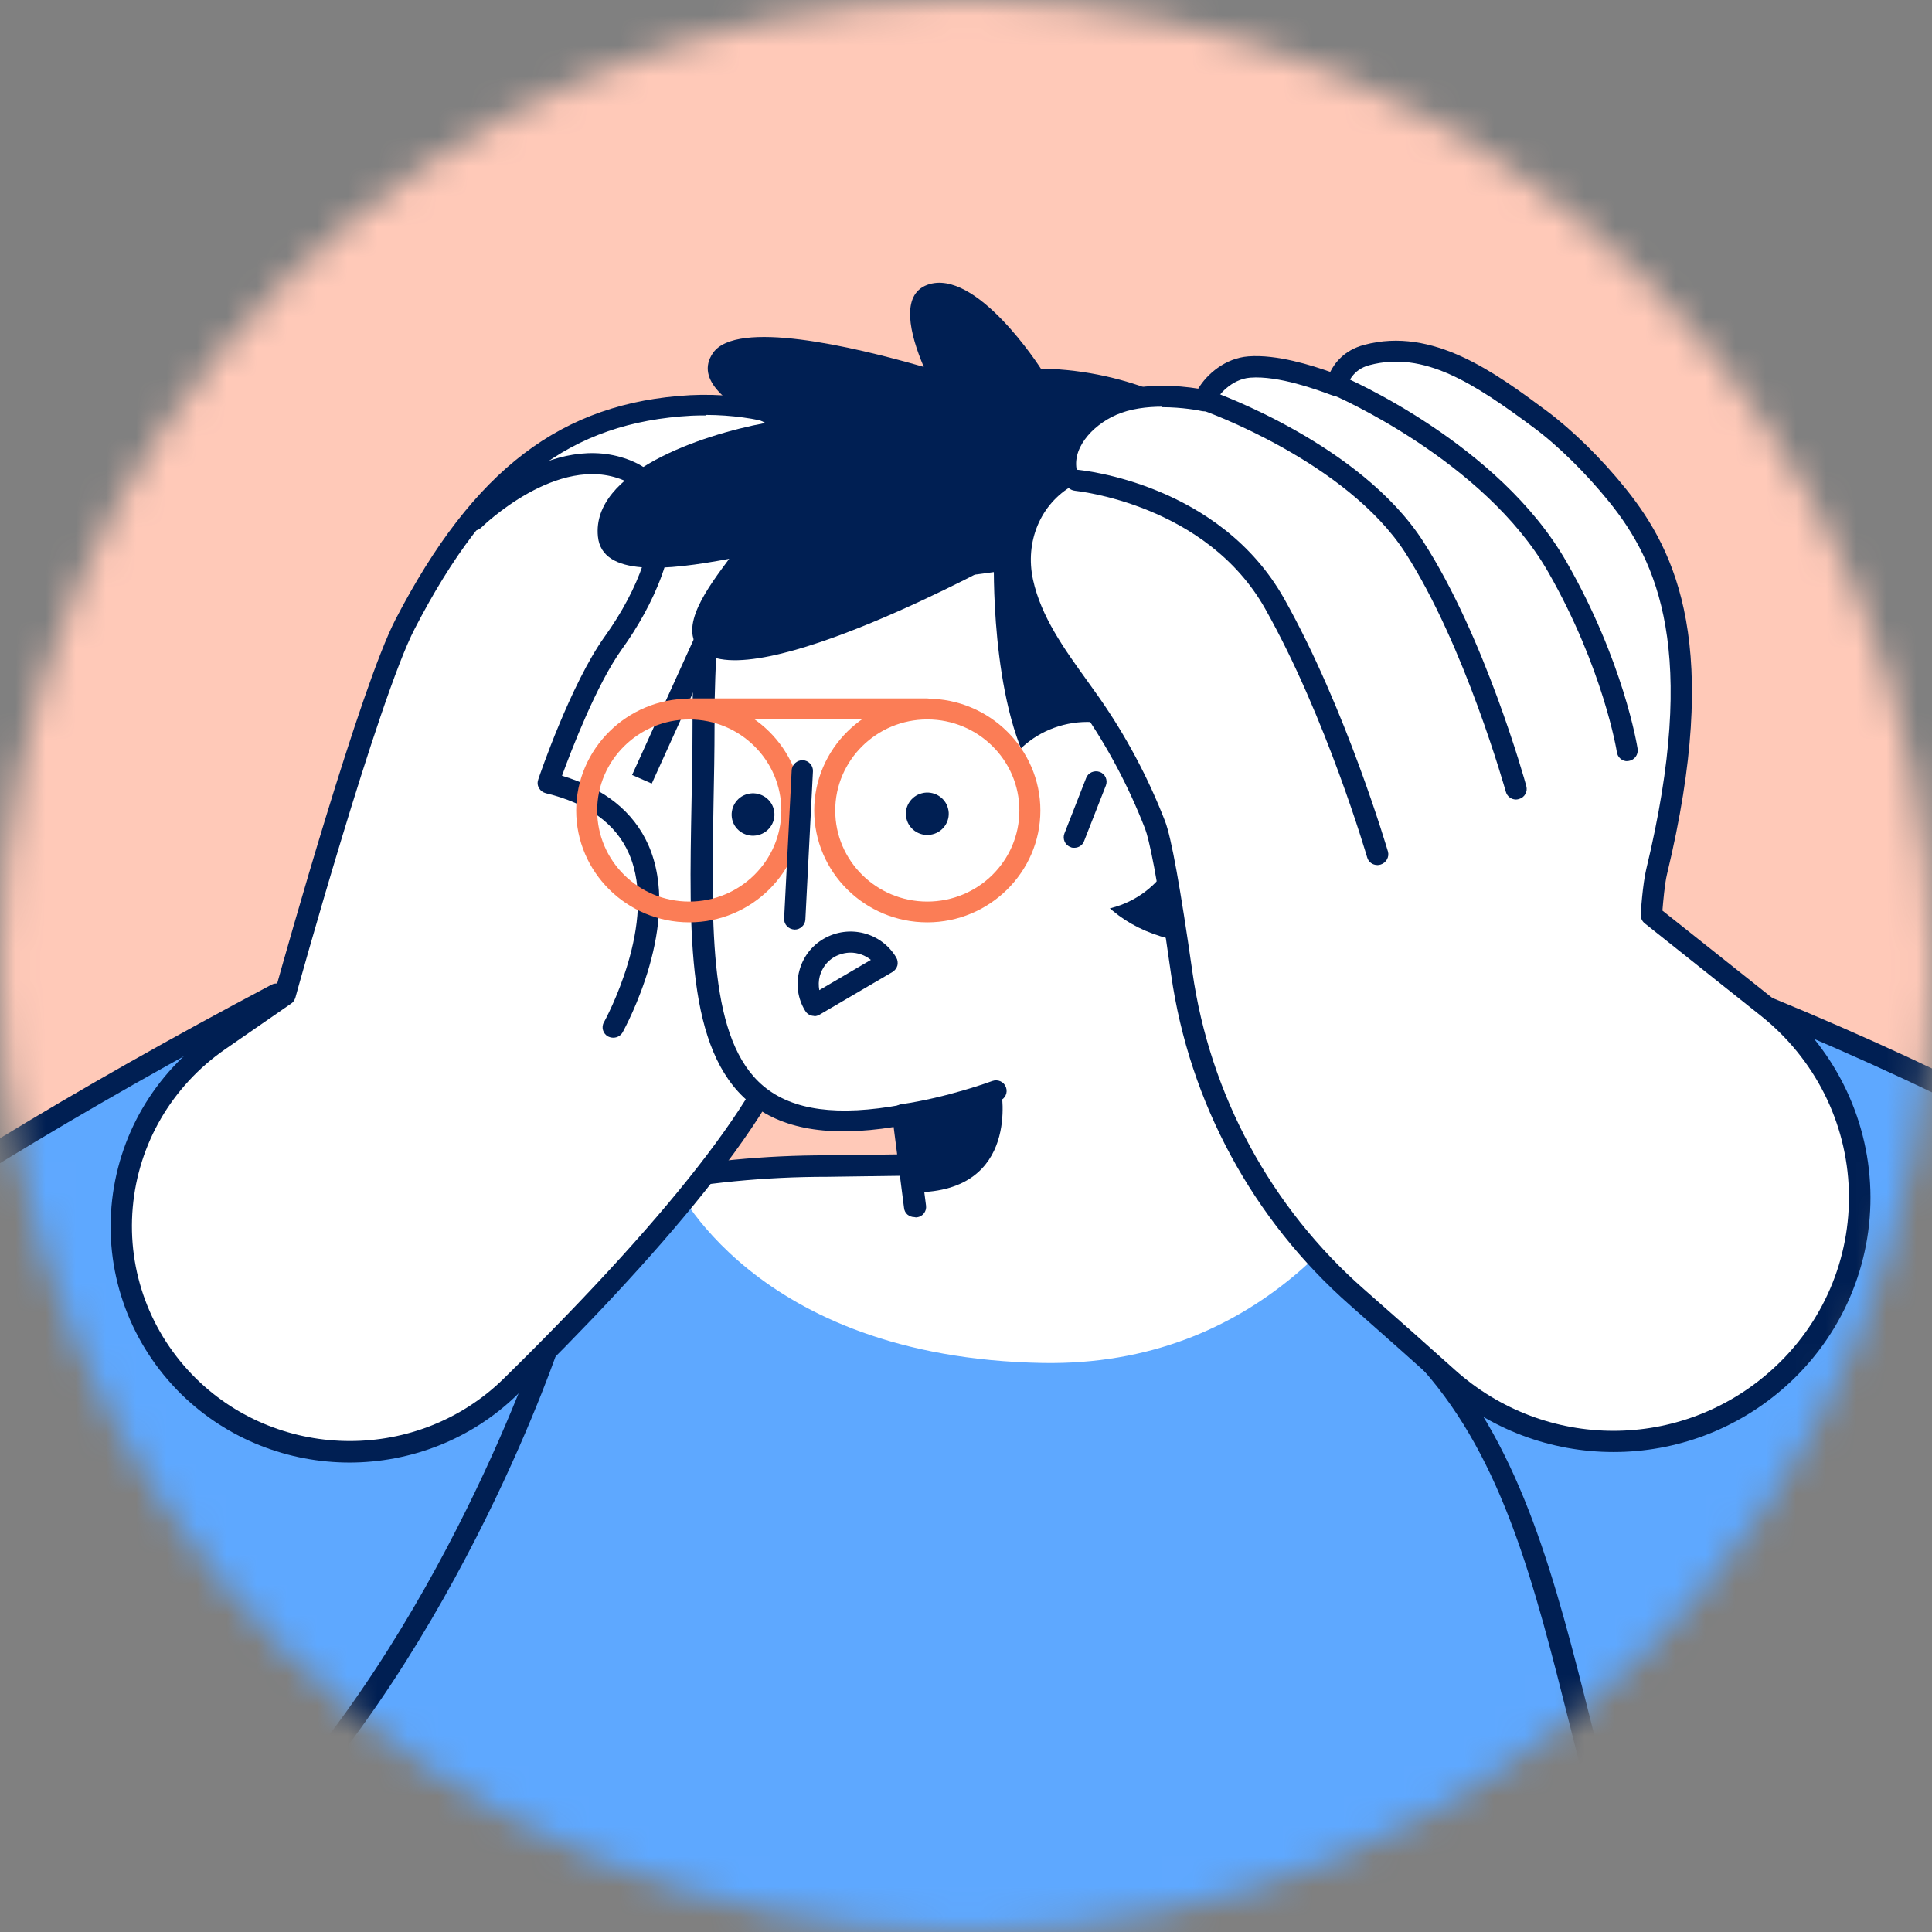
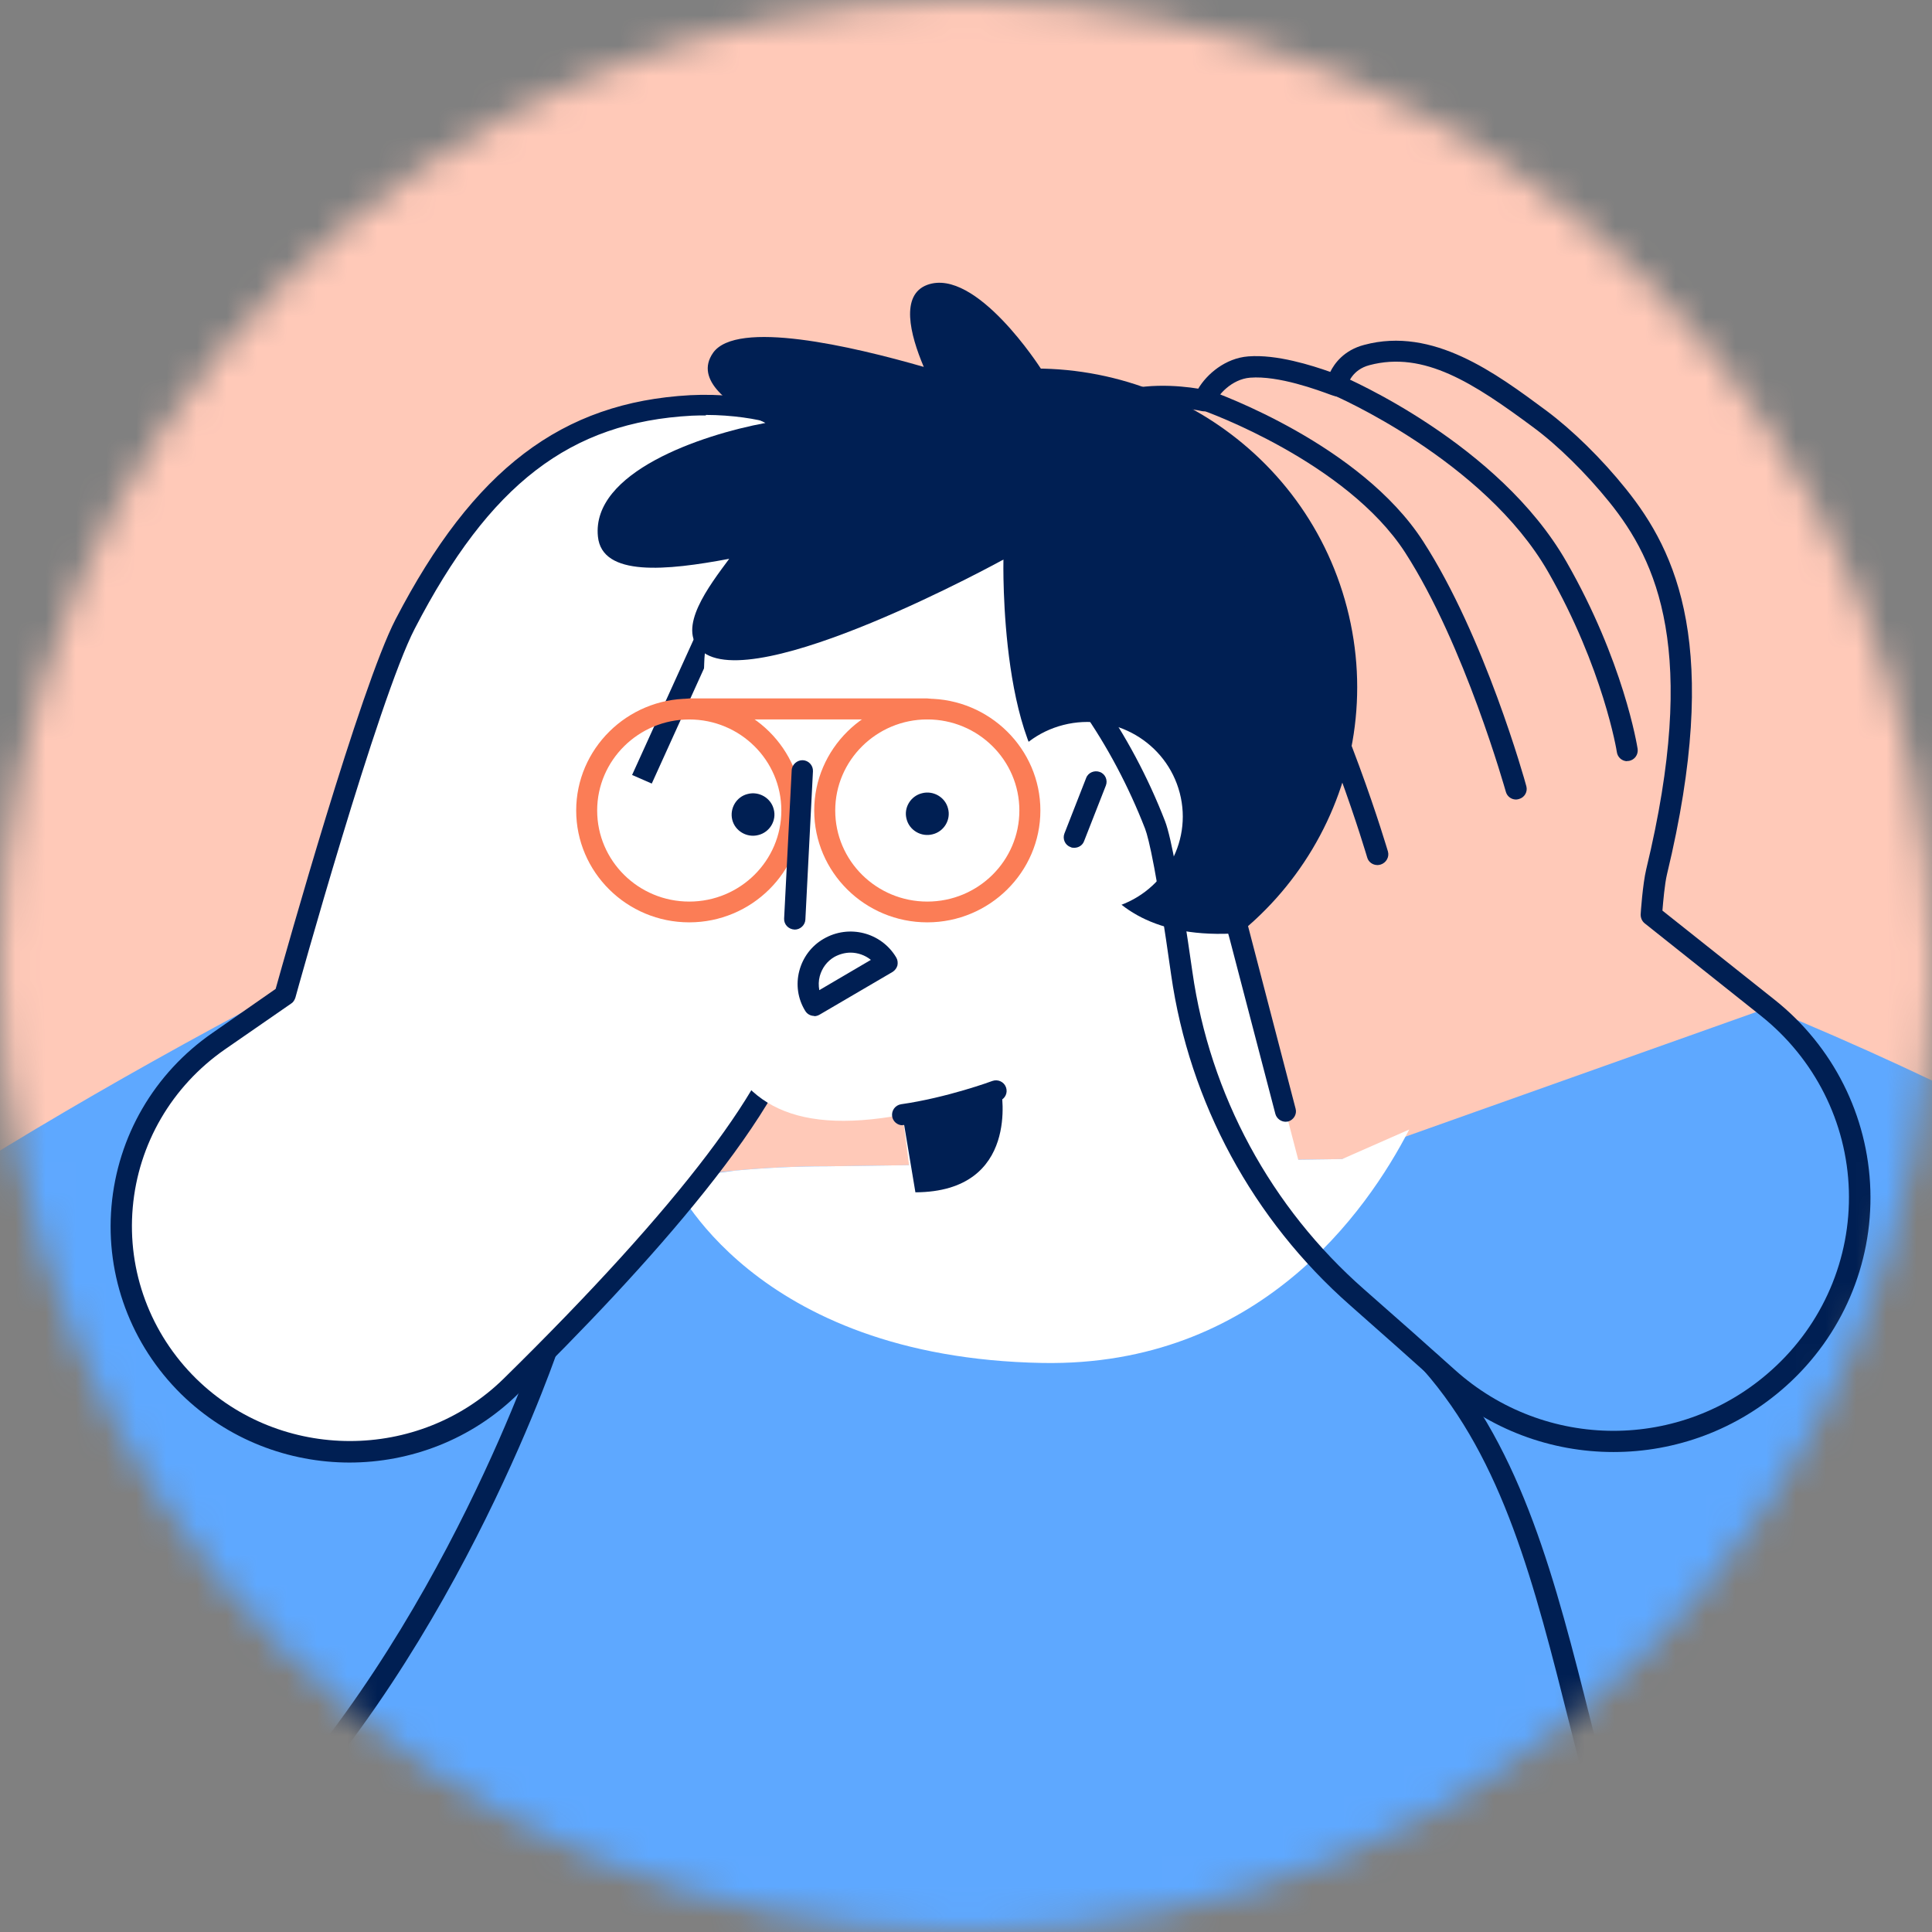
<svg xmlns="http://www.w3.org/2000/svg" width="64" height="64" viewBox="0 0 64 64" fill="none">
  <rect x="0" y="0" width="64" height="64" fill="#808080" stroke="none" />
  <mask id="mask0_2528_21463" style="mask-type:alpha" maskUnits="userSpaceOnUse" x="0" y="0" width="64" height="64">
    <circle cx="32" cy="32" r="32" fill="white" />
  </mask>
  <g mask="url(#mask0_2528_21463)">
    <rect width="107" height="93.522" transform="translate(-20 -1)" fill="#FFC9B8" />
    <g clip-path="url(#clip0_2528_21463)">
      <path d="M58.556 33.389L44.469 38.395L27.399 38.635C23.008 38.635 19.095 39.497 15.86 40.964L9.156 32.933C-13.034 44.661 -28.142 57.731 -25.528 73.703C-23.399 86.683 -3.497 90.263 8.168 82.895L7.346 92.526H60.676L62.126 81.577C76.154 94.225 95.193 88.895 96.86 75.941C98.972 59.596 82.573 43.252 58.547 33.38L58.556 33.389Z" fill="#5EA8FF" />
      <path d="M34.539 45.15C41.679 45.274 45.282 40.135 46.682 37.417L44.461 38.395L27.391 38.635C26.352 38.635 25.346 38.685 24.366 38.776L22.338 39.041C22.338 39.041 22.296 39.041 22.271 39.05C22.296 39.099 24.894 44.976 34.539 45.15Z" fill="white" />
      <path d="M64.883 79.356C64.807 79.356 64.732 79.331 64.665 79.281C55.874 72.534 53.821 64.362 52.003 57.151C50.821 52.452 49.799 48.391 47.142 45.374C47.017 45.233 47.033 45.009 47.176 44.885C47.318 44.76 47.545 44.777 47.67 44.918C50.436 48.059 51.533 52.394 52.69 56.986C54.475 64.089 56.503 72.136 65.1 78.734C65.251 78.85 65.285 79.074 65.159 79.223C65.092 79.314 64.983 79.356 64.883 79.356Z" fill="#001F53" />
      <path d="M-3.489 74.59C-3.489 74.59 -3.539 74.59 -3.564 74.59C-3.757 74.548 -3.874 74.366 -3.841 74.175C-3.799 73.977 -2.718 69.186 5.503 63.011C12.844 57.491 16.966 46.841 17.712 44.76C17.838 44.412 18.056 44.42 18.182 44.462C18.366 44.52 18.466 44.711 18.416 44.893C18.416 44.91 18.408 44.926 18.399 44.943L18.383 44.992C17.62 47.106 13.439 57.93 5.939 63.566C-2.073 69.584 -3.128 74.275 -3.137 74.325C-3.17 74.49 -3.321 74.598 -3.48 74.598L-3.489 74.59Z" fill="#001F53" />
-       <path d="M60.684 92.882H7.355C7.254 92.882 7.162 92.841 7.095 92.766C7.028 92.691 6.994 92.6 7.003 92.501L7.765 83.549C0.827 87.619 -9.036 88.183 -16.494 84.876C-21.749 82.547 -25.076 78.601 -25.872 73.753C-28.201 59.497 -17.123 46.426 8.997 32.618C9.14 32.543 9.324 32.577 9.433 32.701L15.961 40.525C19.313 39.05 23.26 38.271 27.399 38.271L44.411 38.038L58.438 33.049C58.522 33.016 58.614 33.024 58.69 33.049C70.849 38.047 80.905 44.594 87.776 51.988C94.983 59.745 98.243 68.034 97.221 75.974C96.525 81.378 92.721 85.829 87.047 87.892C80.821 90.155 71.134 89.832 62.394 82.265L61.028 92.559C61.003 92.733 60.852 92.857 60.676 92.857L60.684 92.882ZM7.74 92.186H60.374L61.782 81.544C61.799 81.419 61.883 81.303 62.008 81.262C62.134 81.221 62.268 81.245 62.369 81.328C71 89.111 80.654 89.492 86.804 87.263C92.31 85.265 95.846 81.121 96.525 75.908C98.503 60.624 83.595 44.089 58.547 33.762L44.587 38.726C44.587 38.726 44.511 38.743 44.469 38.743L27.399 38.983C23.26 38.983 19.321 39.779 16.003 41.279C15.86 41.346 15.684 41.304 15.584 41.188L9.064 33.38C-16.57 46.981 -27.455 59.779 -25.184 73.653C-24.43 78.261 -21.246 82.024 -16.218 84.246C-8.743 87.553 1.204 86.881 7.975 82.605C8.084 82.53 8.235 82.53 8.344 82.605C8.461 82.671 8.52 82.803 8.511 82.928L7.723 92.186H7.74Z" fill="#001F53" />
      <path d="M28.941 15.229C28.413 14.019 26.897 13.315 25.648 13.704C25.053 13.505 23.93 13.373 22.899 13.431C18.517 13.671 15.802 16.091 13.43 20.674C12.19 23.053 9.45 32.966 9.45 32.966L7.246 34.491C3.383 37.168 2.913 42.647 6.257 45.937C9.215 48.838 13.975 48.83 16.933 45.937C21.039 41.909 26.008 36.464 26.377 33.405C27.014 28.126 27.55 19.241 27.55 19.241C27.709 19.033 28.573 17.956 28.799 17.591C29.243 16.878 29.285 16 28.95 15.237L28.941 15.229Z" fill="white" />
      <path d="M11.587 48.449C9.567 48.449 7.547 47.694 6.006 46.186C4.338 44.545 3.492 42.274 3.693 39.961C3.894 37.641 5.109 35.552 7.036 34.218L9.131 32.759C9.466 31.565 11.93 22.788 13.103 20.517C15.684 15.544 18.609 13.323 22.866 13.091C23.821 13.041 24.936 13.149 25.64 13.348C27.039 12.975 28.665 13.762 29.251 15.097C29.637 15.975 29.57 16.97 29.075 17.765C28.883 18.08 28.279 18.834 27.961 19.249L27.869 19.365C27.802 20.393 27.291 28.523 26.704 33.438C26.327 36.596 21.307 42.108 17.159 46.178C15.617 47.694 13.589 48.449 11.57 48.449H11.587ZM23.386 13.762C23.226 13.762 23.075 13.762 22.916 13.77C18.886 13.986 16.221 16.033 13.74 20.824C12.534 23.144 9.81 32.95 9.785 33.049C9.76 33.123 9.718 33.198 9.651 33.24L7.447 34.765C5.696 35.983 4.581 37.889 4.397 40.003C4.212 42.116 4.983 44.18 6.5 45.672C9.307 48.424 13.874 48.424 16.682 45.672C22.506 39.953 25.74 35.693 26.017 33.347C26.645 28.142 27.182 19.29 27.182 19.199C27.182 19.133 27.207 19.067 27.257 19.009L27.416 18.81C27.709 18.437 28.313 17.674 28.489 17.392C28.858 16.787 28.908 16.025 28.614 15.353C28.162 14.309 26.821 13.688 25.749 14.019C25.682 14.044 25.606 14.044 25.531 14.019C25.087 13.878 24.249 13.745 23.377 13.745L23.386 13.762Z" fill="#001F53" />
-       <path d="M20.31 34.375C20.251 34.375 20.193 34.358 20.142 34.334C19.975 34.242 19.908 34.027 20.008 33.861C20.025 33.828 21.835 30.546 20.83 28.267C20.394 27.28 19.464 26.609 18.081 26.277C17.989 26.253 17.905 26.195 17.855 26.103C17.804 26.02 17.796 25.921 17.83 25.822C17.872 25.689 18.911 22.655 20.025 21.097C21.19 19.473 21.76 17.79 21.483 16.804C21.366 16.381 21.089 16.091 20.654 15.909C18.475 14.997 15.969 17.45 15.944 17.475C15.81 17.608 15.584 17.616 15.45 17.475C15.316 17.343 15.307 17.119 15.45 16.986C15.567 16.87 18.316 14.177 20.93 15.271C21.567 15.536 21.978 15.992 22.162 16.622C22.573 18.047 21.626 20.086 20.603 21.503C19.757 22.68 18.927 24.852 18.617 25.697C20.025 26.12 20.98 26.883 21.475 27.985C22.623 30.579 20.704 34.044 20.628 34.193C20.561 34.309 20.444 34.375 20.318 34.375H20.31Z" fill="#001F53" />
      <path d="M21.584 25.954L20.939 25.672C20.939 25.672 22.589 22.042 23.168 20.766C23.855 19.232 25.011 18.495 25.941 17.89C26.662 17.425 27.232 17.061 27.349 16.497C27.701 14.831 25.615 14.069 25.531 14.036C25.346 13.969 25.254 13.77 25.321 13.588C25.388 13.406 25.589 13.315 25.774 13.381C26.729 13.721 28.43 14.831 28.045 16.638C27.869 17.483 27.123 17.964 26.335 18.47C25.439 19.05 24.425 19.697 23.821 21.039C23.243 22.316 21.592 25.954 21.592 25.954H21.584Z" fill="#001F53" />
      <path d="M24.115 26.592C24.115 26.592 24.047 26.592 24.014 26.576C23.83 26.518 23.721 26.327 23.779 26.145C24.106 25.059 27.106 19.315 27.232 19.075C27.324 18.901 27.534 18.834 27.709 18.926C27.886 19.017 27.953 19.224 27.86 19.398C26.788 21.445 24.701 25.532 24.45 26.352C24.408 26.501 24.265 26.601 24.115 26.601V26.592Z" fill="#001F53" />
      <path d="M44.62 20.128C46.087 25.772 42.659 31.524 36.953 32.974C31.246 34.425 25.43 31.035 23.964 25.391C22.497 19.746 25.925 13.994 31.631 12.544C37.338 11.093 43.154 14.483 44.62 20.128Z" fill="#001F53" />
      <path d="M41.059 30.911C35.394 31.317 35.57 26.485 35.57 26.485C33.081 25.382 33.24 18.536 33.24 18.536C28.12 19.415 23.444 17.84 23.327 21.992C23.302 22.838 23.293 22.97 23.285 24.015C23.251 31.922 22.179 38.362 29.897 36.928L30.291 39.97L43.112 38.826L41.05 30.911H41.059Z" fill="white" />
-       <path d="M30.291 40.318C30.114 40.318 29.964 40.193 29.947 40.011L29.603 37.334C27.458 37.674 25.883 37.409 24.81 36.505C22.749 34.781 22.824 30.969 22.908 26.559C22.924 25.739 22.941 24.885 22.941 24.015C22.941 23.169 22.95 22.921 22.966 22.415L22.983 21.984C23.075 18.718 25.799 18.636 28.958 18.536C30.249 18.495 31.715 18.445 33.198 18.196C33.307 18.18 33.408 18.205 33.492 18.279C33.567 18.346 33.617 18.445 33.617 18.553C33.575 20.393 33.877 25.349 35.737 26.178C35.871 26.236 35.947 26.369 35.947 26.509C35.947 26.526 35.905 28.316 37.154 29.502C38.033 30.339 39.341 30.695 41.059 30.579C41.226 30.571 41.385 30.678 41.427 30.836L43.489 38.751C43.539 38.934 43.422 39.124 43.237 39.174C43.053 39.224 42.86 39.108 42.81 38.925L40.824 31.284C39.047 31.358 37.648 30.927 36.667 29.999C35.461 28.847 35.276 27.289 35.251 26.708C33.123 25.465 32.93 20.451 32.922 18.951C31.539 19.158 30.198 19.199 29 19.232C25.573 19.34 23.779 19.514 23.712 22.009L23.695 22.44C23.679 22.937 23.67 23.186 23.67 24.023C23.67 24.893 23.654 25.747 23.637 26.576C23.561 30.811 23.486 34.474 25.296 35.983C26.26 36.787 27.751 36.986 29.872 36.596C29.964 36.58 30.064 36.596 30.14 36.654C30.215 36.712 30.274 36.795 30.282 36.895L30.676 39.937C30.701 40.127 30.567 40.301 30.374 40.326C30.358 40.326 30.341 40.326 30.332 40.326L30.291 40.318Z" fill="#001F53" />
      <path d="M42.592 37.16C42.433 37.16 42.291 37.052 42.249 36.903L40.732 31.093L40.665 30.852C40.614 30.67 40.732 30.48 40.916 30.43C41.109 30.38 41.293 30.496 41.343 30.678L42.919 36.729C42.969 36.911 42.852 37.102 42.667 37.152C42.642 37.152 42.609 37.16 42.584 37.16H42.592Z" fill="#001F53" />
      <path d="M29.897 37.276C29.729 37.276 29.578 37.152 29.553 36.978C29.528 36.787 29.654 36.613 29.846 36.58C31.363 36.364 32.855 35.817 32.871 35.809C33.056 35.743 33.257 35.834 33.324 36.016C33.391 36.199 33.299 36.397 33.115 36.464C33.047 36.489 31.539 37.044 29.947 37.268C29.93 37.268 29.913 37.268 29.897 37.268V37.276Z" fill="#001F53" />
      <path d="M33.165 36.116C33.165 36.116 33.818 39.481 30.324 39.497L29.897 36.936L33.165 36.116Z" fill="#001F53" />
      <path d="M39.081 26.269C39.517 27.943 38.494 29.651 36.802 30.082C35.109 30.513 33.383 29.502 32.947 27.827C32.511 26.153 33.533 24.446 35.226 24.015C36.919 23.584 38.645 24.595 39.081 26.269Z" fill="white" />
      <path d="M35.587 28.084C35.545 28.084 35.503 28.084 35.461 28.059C35.276 27.993 35.193 27.786 35.26 27.612L35.98 25.772C36.047 25.59 36.257 25.507 36.433 25.573C36.617 25.639 36.701 25.846 36.634 26.02L35.913 27.86C35.863 28.001 35.729 28.084 35.587 28.084Z" fill="#001F53" />
      <path d="M25.631 26.808C25.732 27.181 25.497 27.57 25.12 27.662C24.743 27.761 24.349 27.529 24.257 27.156C24.165 26.783 24.391 26.393 24.768 26.302C25.145 26.203 25.539 26.435 25.631 26.808Z" fill="#001F53" />
      <path d="M31.405 26.783C31.506 27.156 31.271 27.546 30.894 27.637C30.517 27.736 30.123 27.504 30.031 27.131C29.93 26.758 30.165 26.369 30.542 26.277C30.919 26.178 31.313 26.41 31.405 26.783Z" fill="#001F53" />
      <path d="M30.718 23.832H22.841C22.648 23.832 22.489 23.675 22.489 23.484C22.489 23.294 22.648 23.136 22.841 23.136H30.718C30.911 23.136 31.07 23.294 31.07 23.484C31.07 23.675 30.911 23.832 30.718 23.832Z" fill="#FB7D56" />
      <path d="M30.718 30.554C28.648 30.554 26.972 28.888 26.972 26.849C26.972 24.811 28.656 23.145 30.718 23.145C32.779 23.145 34.464 24.811 34.464 26.849C34.464 28.888 32.779 30.554 30.718 30.554ZM30.718 23.832C29.042 23.832 27.668 25.183 27.668 26.849C27.668 28.515 29.034 29.866 30.718 29.866C32.402 29.866 33.768 28.515 33.768 26.849C33.768 25.183 32.402 23.832 30.718 23.832Z" fill="#FB7D56" />
      <path d="M22.832 30.554C20.762 30.554 19.087 28.888 19.087 26.849C19.087 24.811 20.771 23.145 22.832 23.145C24.894 23.145 26.578 24.811 26.578 26.849C26.578 28.888 24.894 30.554 22.832 30.554ZM22.832 23.833C21.156 23.833 19.782 25.184 19.782 26.849C19.782 28.515 21.148 29.866 22.832 29.866C24.517 29.866 25.883 28.515 25.883 26.849C25.883 25.184 24.517 23.833 22.832 23.833Z" fill="#FB7D56" />
      <path d="M26.327 30.794C26.117 30.786 25.966 30.62 25.975 30.43L26.226 25.515C26.235 25.324 26.411 25.175 26.595 25.183C26.788 25.192 26.939 25.357 26.93 25.548L26.679 30.463C26.67 30.645 26.511 30.794 26.327 30.794Z" fill="#001F53" />
      <path d="M26.972 33.654C26.855 33.654 26.737 33.596 26.67 33.48C26.427 33.082 26.36 32.61 26.478 32.162C26.595 31.715 26.88 31.333 27.282 31.101C28.12 30.612 29.193 30.886 29.687 31.715C29.737 31.797 29.746 31.889 29.729 31.98C29.704 32.071 29.645 32.146 29.57 32.195L27.148 33.613C27.089 33.646 27.031 33.662 26.972 33.662V33.654ZM28.179 31.557C27.994 31.557 27.81 31.607 27.642 31.698C27.399 31.839 27.232 32.063 27.156 32.336C27.114 32.494 27.114 32.643 27.14 32.8L28.849 31.797C28.656 31.64 28.413 31.557 28.17 31.557H28.179Z" fill="#001F53" />
-       <path d="M54.701 30.322C54.701 30.322 54.76 29.344 54.877 28.888C56.729 21.222 55.087 18.288 53.587 16.423C52.866 15.527 51.911 14.558 51.005 13.878C49.204 12.536 47.335 11.218 45.282 11.765C44.444 11.988 44.276 12.743 44.293 12.776C43.933 12.643 42.475 12.071 41.385 12.154C40.631 12.212 40.028 12.859 39.902 13.265C39.433 13.165 37.925 12.942 36.835 13.431C35.922 13.837 35.05 14.773 35.369 15.776C34.12 16.481 33.592 17.915 33.885 19.274C34.221 20.799 35.243 22.042 36.123 23.294C37.003 24.545 37.715 25.904 38.268 27.322C38.503 27.919 38.838 30.015 39.156 32.237C39.743 36.389 41.804 40.194 44.972 42.978C46.07 43.94 47.142 44.893 47.964 45.631C51.073 48.432 55.824 48.44 58.941 45.639C62.654 42.307 62.478 36.489 58.573 33.38L54.718 30.314L54.701 30.322Z" fill="white" />
      <path d="M53.444 48.1C51.391 48.1 49.346 47.363 47.712 45.896C46.891 45.158 45.819 44.205 44.729 43.244C41.503 40.409 39.4 36.522 38.796 32.295C38.319 28.905 38.059 27.786 37.933 27.454C37.388 26.054 36.684 24.719 35.83 23.501C35.704 23.319 35.57 23.128 35.436 22.946C34.648 21.852 33.835 20.724 33.542 19.357C33.224 17.881 33.793 16.414 34.967 15.619C34.799 14.55 35.67 13.572 36.684 13.116C37.74 12.643 39.081 12.776 39.693 12.875C39.978 12.395 40.589 11.864 41.352 11.806C42.291 11.732 43.455 12.104 44.067 12.32C44.201 12.046 44.52 11.599 45.19 11.425C47.469 10.812 49.547 12.361 51.215 13.596C52.095 14.251 53.059 15.196 53.863 16.199C55.547 18.296 57.031 21.454 55.221 28.963C55.145 29.278 55.095 29.866 55.07 30.165L58.782 33.115C60.726 34.657 61.883 36.961 61.958 39.423C62.033 41.884 61.02 44.246 59.176 45.904C57.542 47.371 55.497 48.1 53.453 48.1H53.444ZM38.503 13.472C38 13.472 37.439 13.538 36.969 13.746C36.165 14.102 35.453 14.898 35.696 15.677C35.746 15.834 35.679 16 35.536 16.083C34.472 16.688 33.944 17.939 34.221 19.207C34.489 20.434 35.26 21.503 36.006 22.539C36.14 22.73 36.274 22.912 36.408 23.103C37.296 24.371 38.033 25.755 38.595 27.206C38.804 27.753 39.098 29.386 39.5 32.195C40.078 36.265 42.098 40.003 45.198 42.721C46.296 43.683 47.369 44.636 48.19 45.374C51.182 48.067 55.698 48.076 58.69 45.382C60.383 43.865 61.313 41.694 61.246 39.439C61.179 37.176 60.114 35.071 58.338 33.654L54.483 30.587C54.391 30.513 54.349 30.405 54.349 30.297C54.349 30.256 54.416 29.286 54.533 28.797C56.277 21.578 54.894 18.594 53.31 16.63C52.547 15.685 51.609 14.757 50.788 14.152C48.819 12.693 47.176 11.616 45.366 12.096C44.796 12.245 44.654 12.701 44.637 12.784C44.637 12.867 44.603 12.95 44.545 13.016C44.444 13.116 44.302 13.157 44.168 13.107L44.092 13.082C43.665 12.925 42.358 12.436 41.411 12.511C40.799 12.56 40.321 13.099 40.237 13.381C40.187 13.555 40.011 13.654 39.827 13.621C39.726 13.596 39.165 13.489 38.503 13.489V13.472Z" fill="#001F53" />
      <path d="M45.626 28.656C45.475 28.656 45.332 28.557 45.291 28.407C45.274 28.358 43.941 23.774 41.913 20.169C39.953 16.688 35.654 16.265 35.612 16.257C35.419 16.24 35.277 16.075 35.293 15.876C35.31 15.685 35.486 15.544 35.679 15.561C35.871 15.577 40.388 16.025 42.534 19.821C44.603 23.501 45.961 28.159 45.978 28.209C46.028 28.391 45.919 28.582 45.735 28.64C45.701 28.648 45.668 28.656 45.642 28.656H45.626Z" fill="#001F53" />
      <path d="M50.218 26.485C50.067 26.485 49.925 26.385 49.883 26.228C49.866 26.178 48.525 21.371 46.548 18.304C44.603 15.295 39.919 13.621 39.869 13.605C39.684 13.538 39.592 13.339 39.659 13.157C39.726 12.975 39.927 12.883 40.112 12.95C40.313 13.024 45.073 14.723 47.142 17.931C49.179 21.081 50.511 25.846 50.562 26.045C50.612 26.228 50.503 26.418 50.319 26.468C50.285 26.476 50.26 26.485 50.226 26.485H50.218Z" fill="#001F53" />
      <path d="M53.905 25.216C53.737 25.216 53.587 25.092 53.561 24.918C53.561 24.893 53.109 22.133 51.282 18.942C49.162 15.246 44.201 13.099 44.151 13.082C43.975 13.008 43.891 12.801 43.967 12.627C44.042 12.453 44.251 12.37 44.427 12.444C44.637 12.535 49.648 14.699 51.886 18.602C53.779 21.901 54.232 24.694 54.249 24.81C54.274 25.001 54.148 25.175 53.955 25.208C53.938 25.208 53.922 25.208 53.905 25.208V25.216Z" fill="#001F53" />
      <path d="M30.718 9.436C29.821 9.767 30.14 11.068 30.601 12.154C28.212 11.466 24.399 10.579 23.62 11.69C22.992 12.593 24.165 13.431 25.355 14.011C23.218 14.409 19.589 15.643 19.807 17.774C19.941 19.116 22.087 18.901 24.156 18.511C23.486 19.415 22.413 20.807 23.218 21.545C24.927 23.111 33.24 18.536 33.24 18.536L34.48 12.212C34.48 12.212 32.335 8.847 30.718 9.436Z" fill="#001F53" />
      <path d="M8.176 83.243C7.958 83.234 7.816 83.069 7.824 82.878L9.156 59.588C9.165 59.397 9.332 59.248 9.525 59.257C9.718 59.265 9.869 59.431 9.852 59.621L8.52 82.911C8.511 83.094 8.352 83.243 8.168 83.243H8.176Z" fill="#001F53" />
    </g>
  </g>
  <defs>
    <clipPath id="clip0_2528_21463">
      <rect width="125" height="84" fill="white" transform="translate(-27 9)" />
    </clipPath>
  </defs>
</svg>